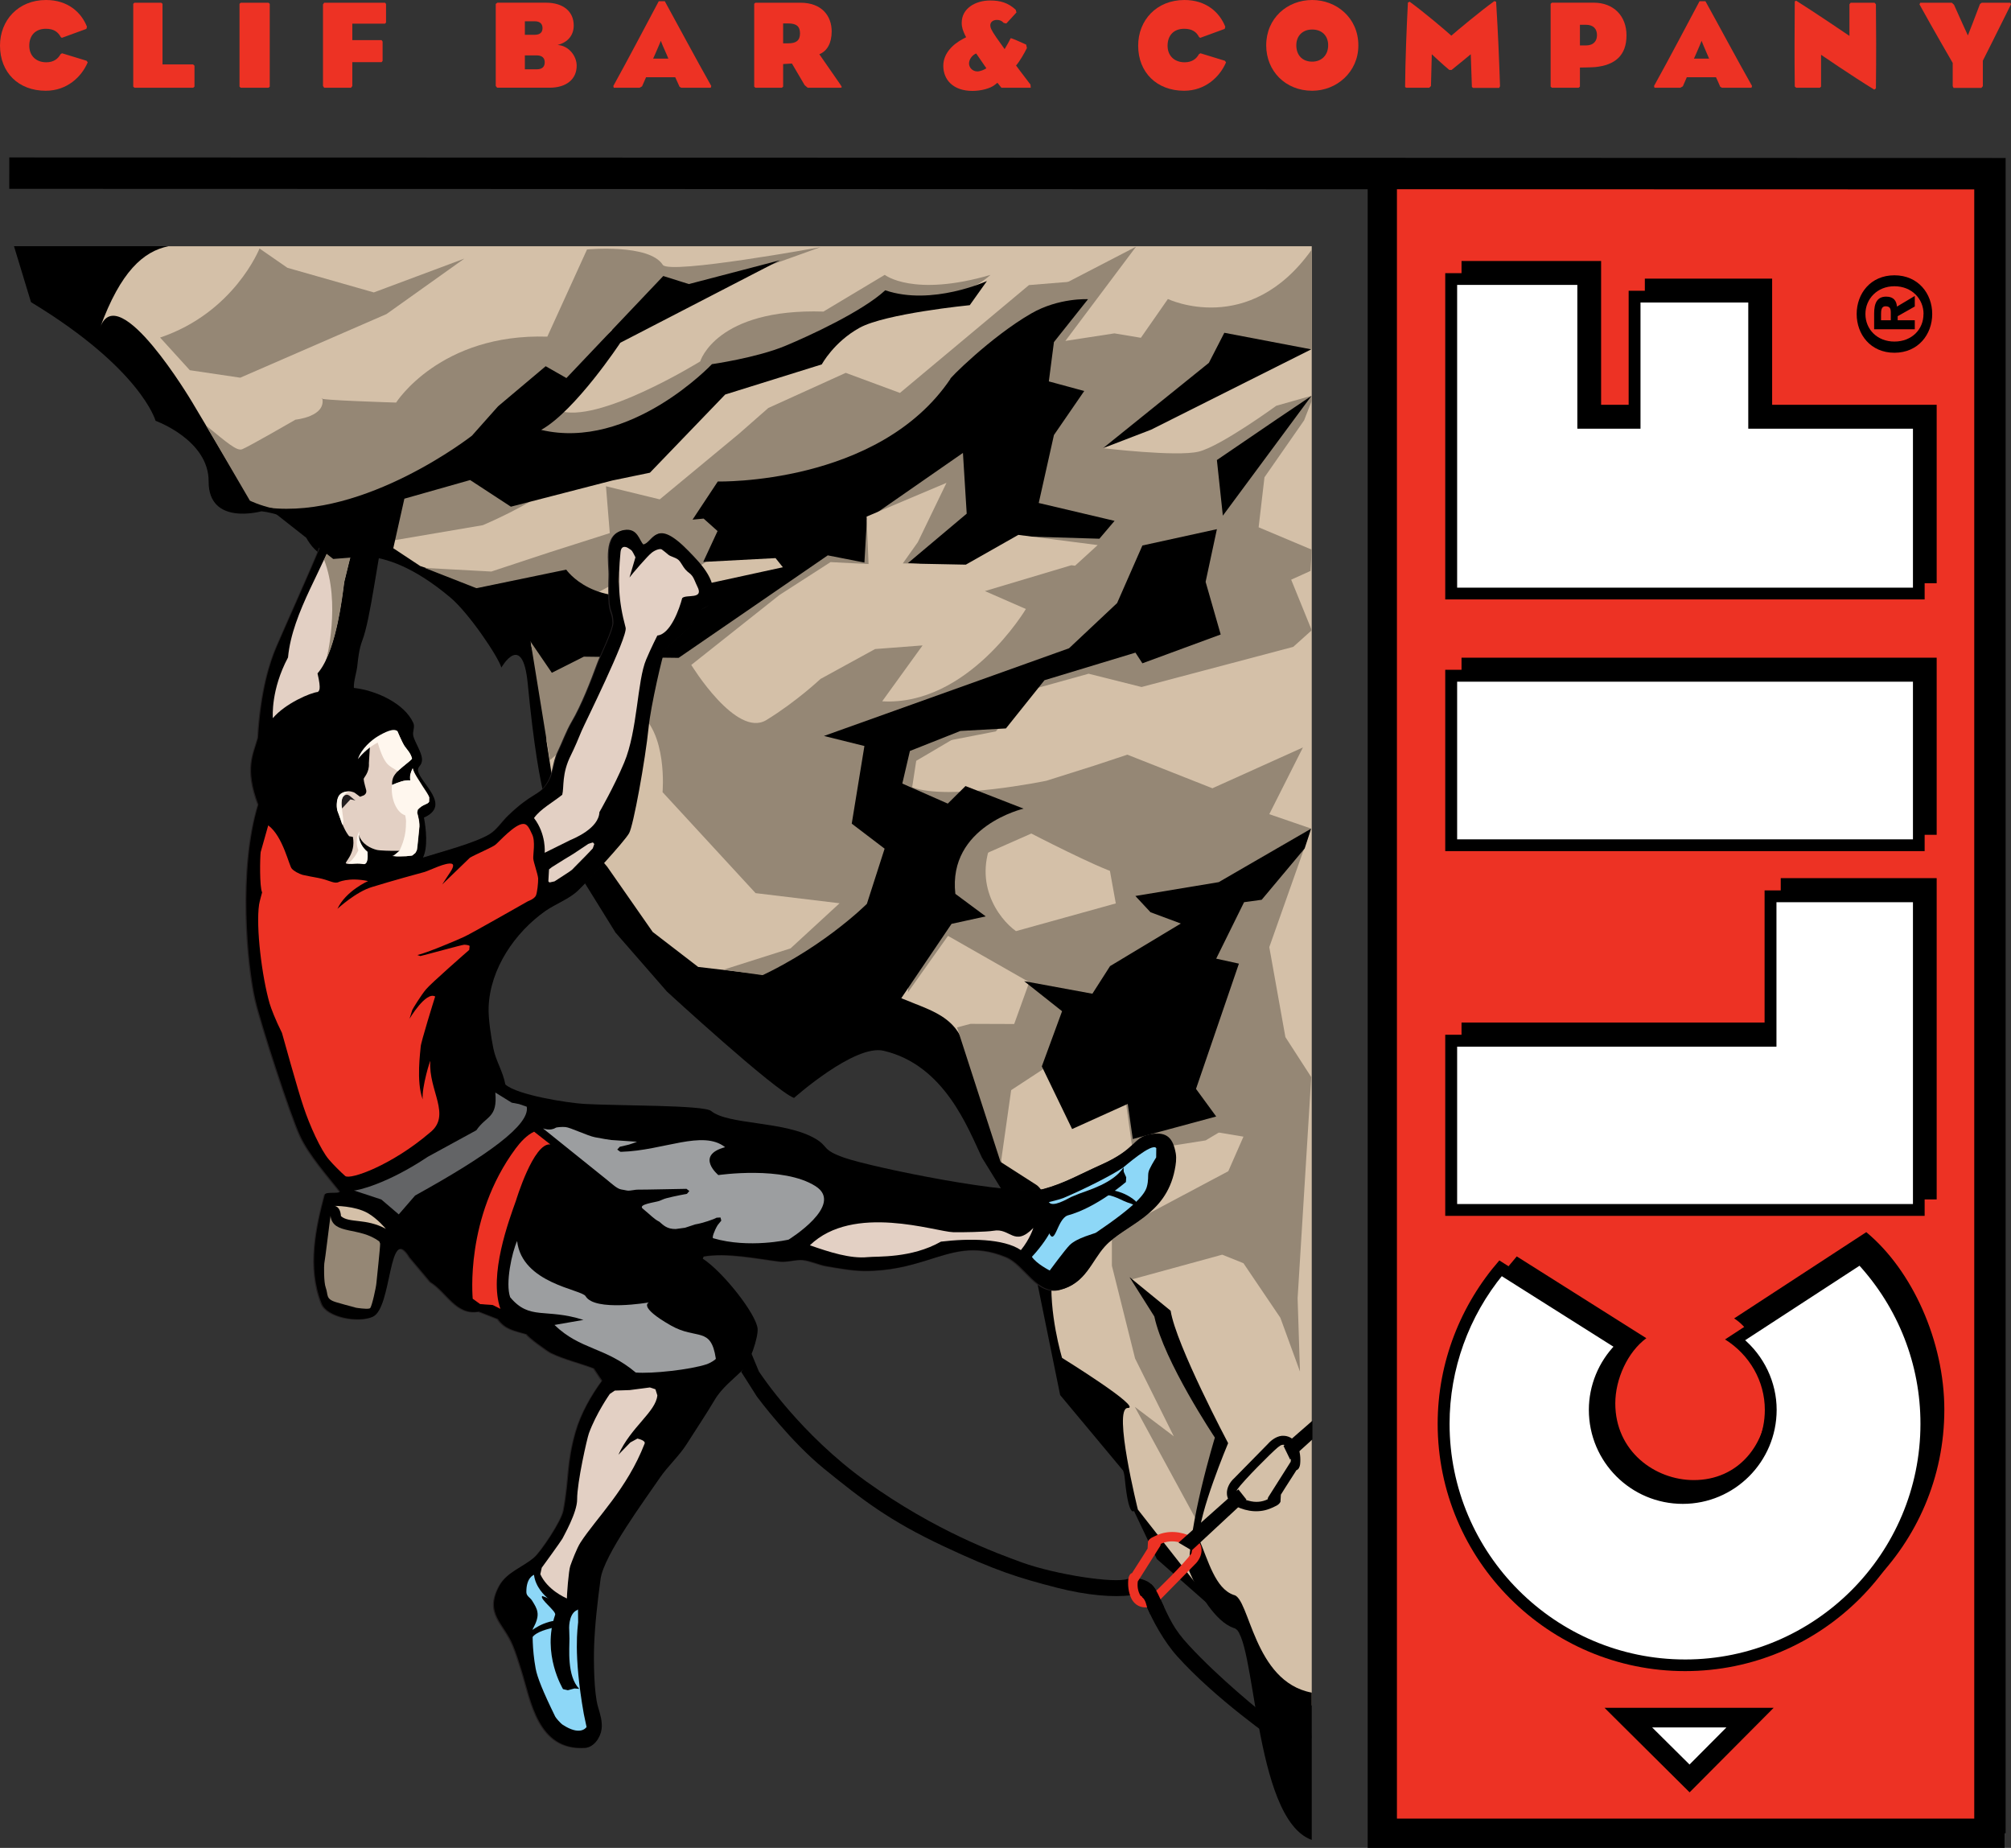
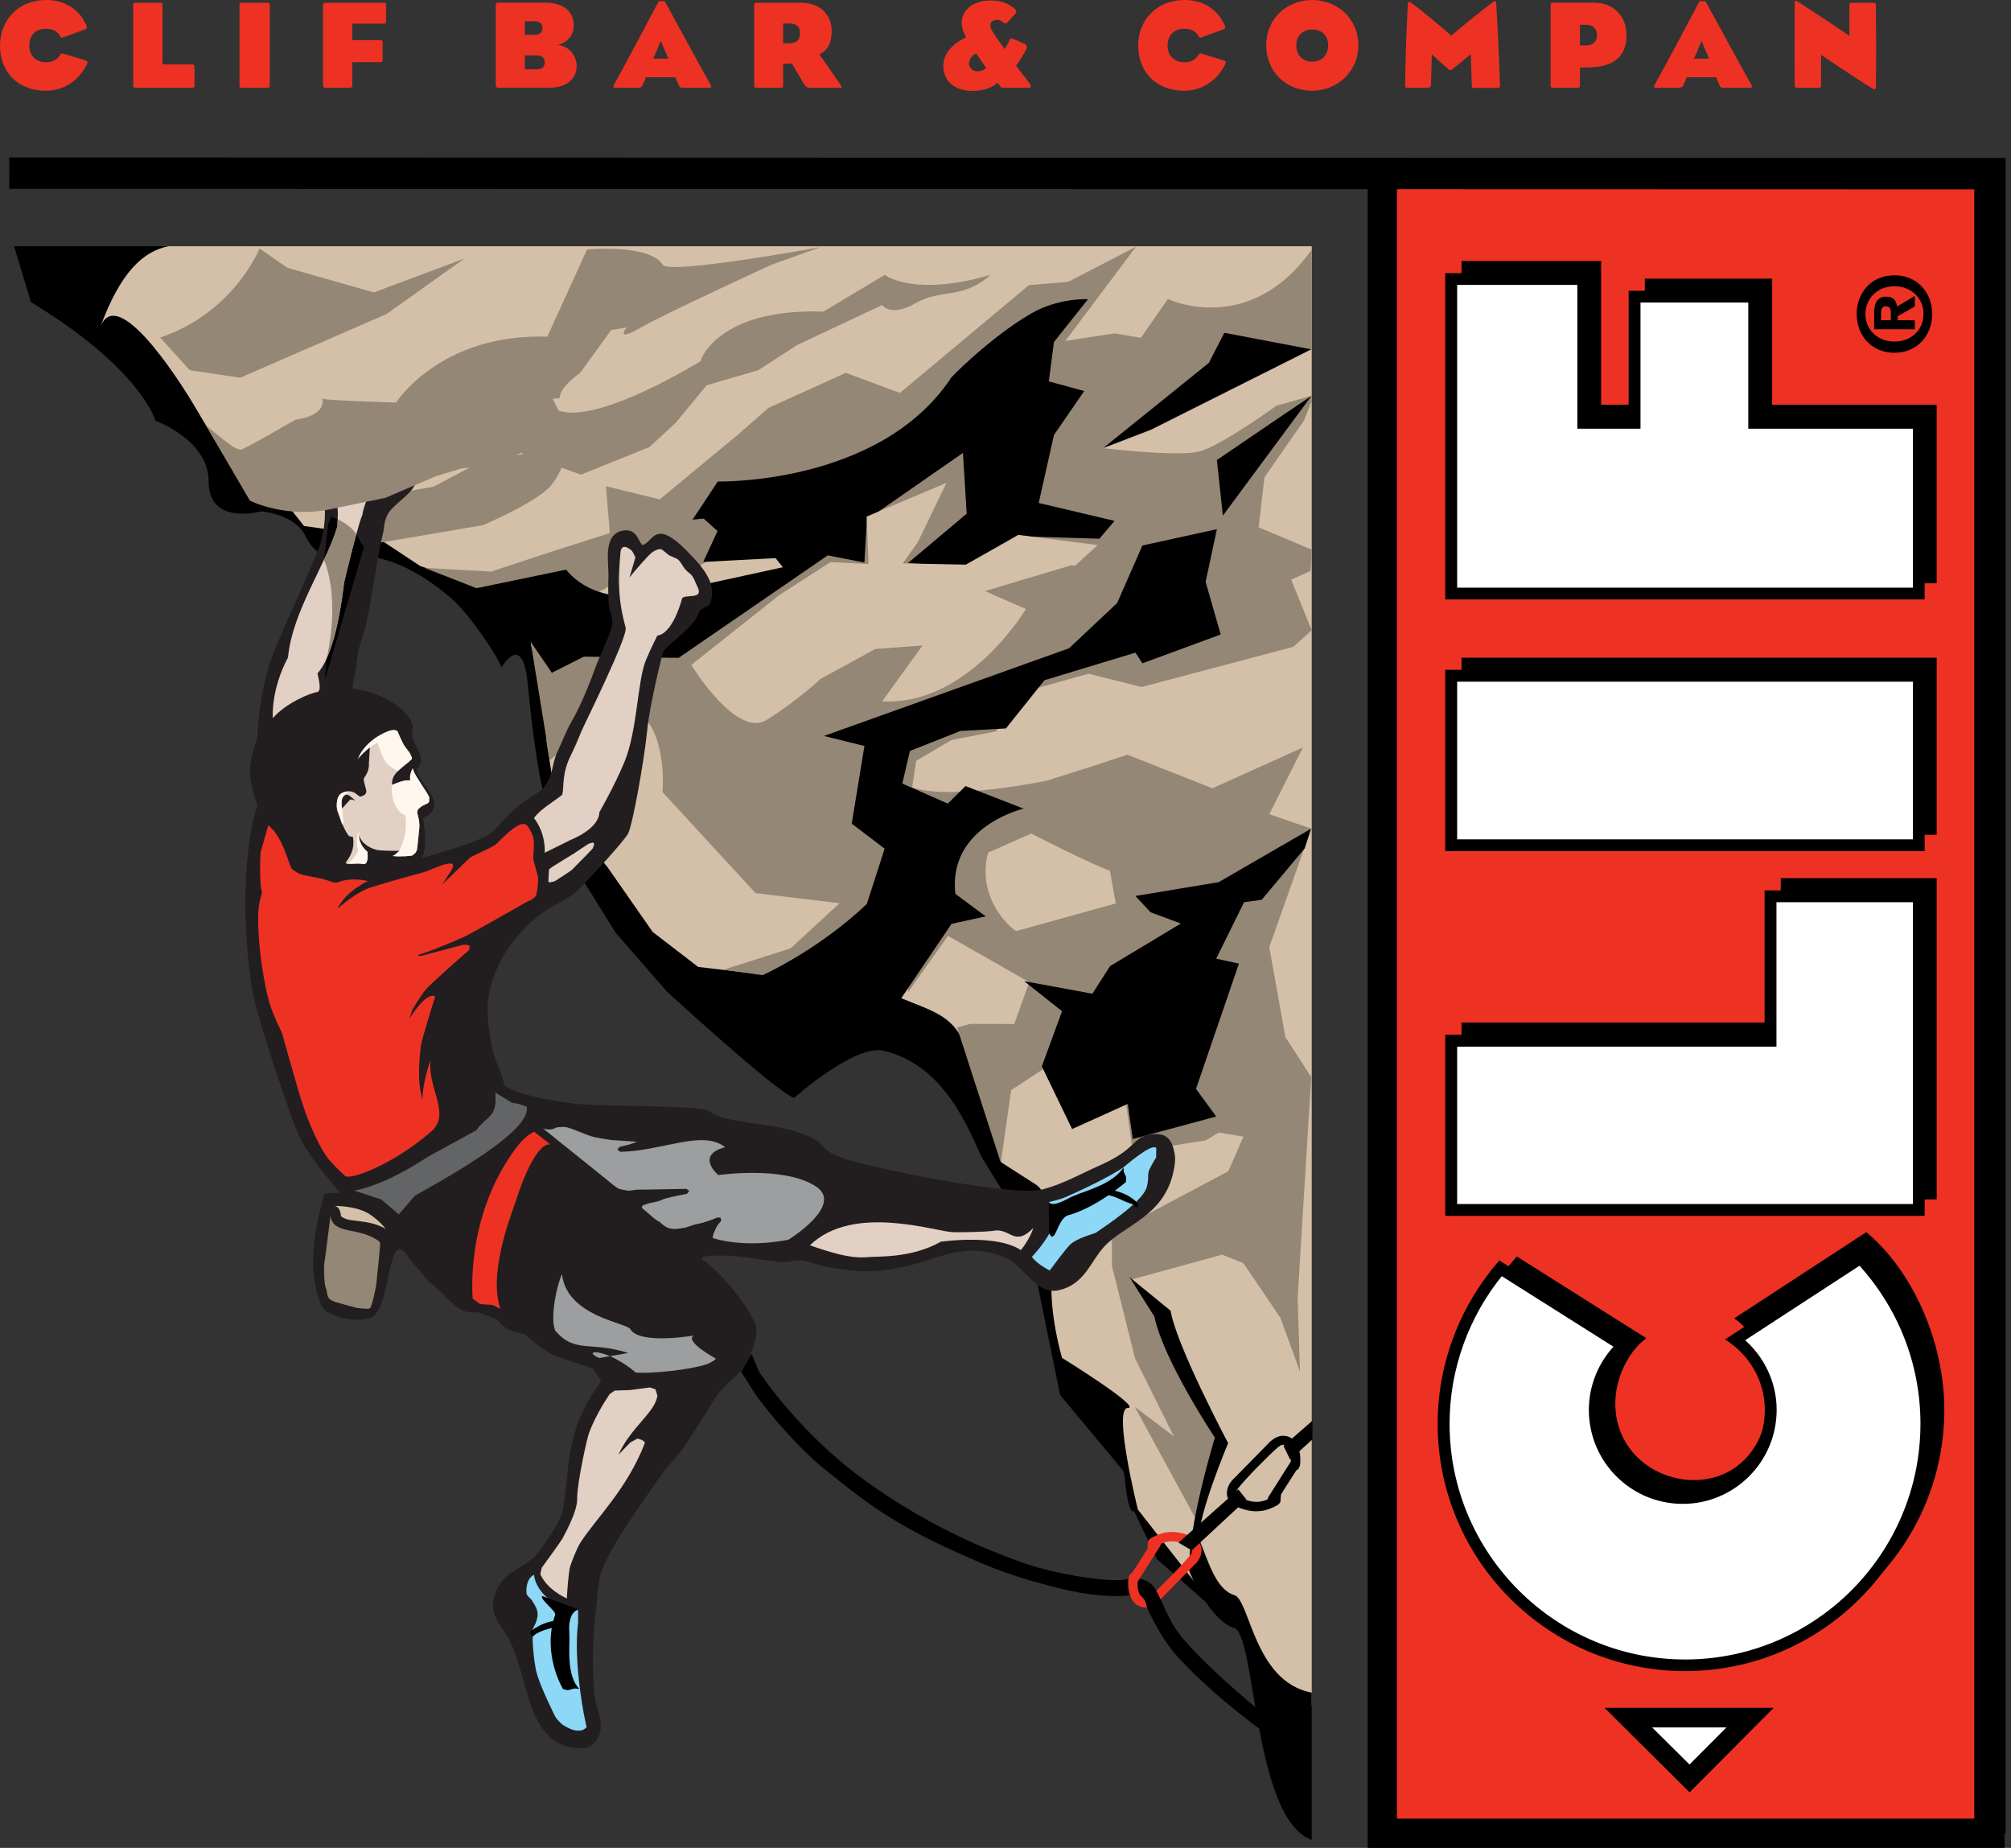
<svg xmlns="http://www.w3.org/2000/svg" version="1.1" id="Layer_1" x="0px" y="0px" width="573.868px" height="527.236px" viewBox="0 0 573.868 527.236" enable-background="new 0 0 573.868 527.236" xml:space="preserve">
  <rect x="0" y="0" width="573.868" height="527.236" fill="#333333" stroke="none" />
  <g>
    <rect x="394.464" y="49.549" fill="#ED3224" width="173.391" height="473.517" />
    <polyline points="567.855,523.065 572.033,523.065 572.033,45.371 390.287,45.371 390.287,527.236 572.033,527.236    572.033,523.065 567.855,523.065 567.855,518.888 398.635,518.888 398.635,53.734 563.677,53.734 563.677,523.065 567.855,523.065    567.855,518.888 567.855,523.065  " />
    <polyline fill="#FFFFFF" points="464.668,490.068 499.403,490.068 482.145,507.416 464.668,490.068  " />
    <polyline points="464.668,490.068 464.668,492.873 492.655,492.873 482.13,503.45 466.64,488.081 464.668,490.068 464.668,492.873    464.668,490.068 462.69,492.063 482.153,511.389 506.151,487.263 457.868,487.263 462.69,492.063 464.668,490.068  " />
    <path d="M541.53,91.377v-1.16l4.883-2.764v-3.011l-5.096,3.037c-0.106-1.563-0.887-2.844-3.048-2.844   c-2.593,0-3.457,1.809-3.457,4.838v4.474h11.601v-2.57H541.53 M539.566,91.377h-2.783v-1.74c0-0.963,0.061-2.252,1.259-2.252   c1.267,0,1.524,0.651,1.524,1.777V91.377z" />
    <path d="M540.597,78.548c-6.81,0-10.768,5.22-10.768,11.043s3.958,11.055,10.768,11.055c6.786,0,10.789-5.231,10.789-11.055   S547.383,78.548,540.597,78.548 M540.597,81.671c4.981,0,8.317,3.617,8.317,7.92h-0.022c0.022,4.356-3.313,7.863-8.295,7.863   c-4.921,0-8.272-3.507-8.272-7.863C532.325,85.288,535.676,81.671,540.597,81.671z" />
    <rect x="417.067" y="187.652" width="135.593" height="50.536" />
    <path d="M417.067,166.399H552.66v-50.9h-46.956V79.495h-36.326c0,0,0,34.65,0,36.004c-1.214,0-11.26,0-12.48,0   c0-1.391,0-41.027,0-41.027h-39.83V166.399" />
    <path d="M484.89,472.174c38.578,0,69.953-31.36,69.953-69.946c0-19.531-9.144-39.806-22.276-50.672l-37.706,24.612   c7.203,4.519,9.675,16.741,9.675,22.178c0,14.11-8.682,23.952-21.192,23.952c-11.039,0-22.397-8.196-22.397-21.882   c0-6.931,3.511-14.664,8.863-18.6l-36.979-23.338c-11.866,13.731-17.894,27.652-17.894,43.749   C414.937,440.813,446.327,472.174,484.89,472.174" />
    <polyline points="552.66,342.215 552.66,250.55 508.16,250.55 508.16,291.748 417.067,291.748 417.067,342.215 552.66,342.215  " />
    <polyline points="412.419,346.908 549.225,346.908 549.225,254.049 503.55,254.049 503.55,295.235 412.419,295.235    412.419,346.908  " />
    <polyline fill="#FFFFFF" points="415.073,297.89 506.196,297.89 506.196,256.677 546.64,256.677 546.64,344.285 415.073,344.285    415.073,297.89  " />
    <polyline points="415.073,297.89 415.073,298.632 506.939,298.632 506.939,257.419 545.889,257.419 545.889,343.534    415.816,343.534 415.816,297.89 415.073,297.89 415.073,298.632 415.073,297.89 414.323,297.89 414.323,345.035 547.383,345.035    547.383,255.93 505.446,255.93 505.446,297.146 414.323,297.146 414.323,297.89 415.073,297.89  " />
    <rect x="412.419" y="191.105" width="136.806" height="51.733" />
    <rect x="415.073" y="193.748" fill="#FFFFFF" width="131.567" height="46.479" />
    <polyline points="415.073,193.748 415.073,194.499 545.889,194.499 545.889,239.483 415.816,239.483 415.816,193.748    415.073,193.748 415.073,194.499 415.073,193.748 414.323,193.748 414.323,240.985 547.383,240.985 547.383,193.001    414.323,193.001 414.323,193.748 415.073,193.748  " />
    <path d="M412.419,171.028h136.806v-52.067c0,0-44.492,0-46.972,0c0-2.438,0-36.001,0-36.001h-37.494c0,0,0,33.563,0,36.001   c-1.934,0-9.334,0-11.267,0c0-2.476,0-41.023,0-41.023h-41.073V171.028" />
    <polyline fill="#FFFFFF" points="415.073,80.553 450.854,80.553 450.854,121.554 467.406,121.554 467.406,85.568 499.637,85.568    499.637,121.554 546.64,121.554 546.64,168.419 415.073,168.419 415.073,80.553  " />
    <polyline points="415.073,80.553 415.073,81.288 450.119,81.288 450.119,122.316 468.141,122.316 468.141,86.312 498.895,86.312    498.895,122.316 545.889,122.316 545.889,167.673 415.816,167.673 415.816,80.553 415.073,80.553 415.073,81.288 415.073,80.553    414.323,80.553 414.323,169.167 547.383,169.167 547.383,120.811 500.374,120.811 500.374,84.821 466.655,84.821 466.655,120.811    451.597,120.811 451.597,79.806 414.323,79.806 414.323,80.553 415.073,80.553  " />
    <path d="M480.864,476.799c38.897,0,70.561-31.648,70.561-70.575c0-19.077-7.582-36.516-20.26-49.451l-38.896,25.393   c6.968,4.345,11.351,11.874,11.351,20.101c0,12.951-10.479,23.46-23.414,23.46c-12.95,0-23.444-10.509-23.444-23.46   c0-9.864,5.793-15.847,9.099-18.568l-38.002-24.074c-11.032,12.633-17.599,29.056-17.599,46.601   C410.258,445.15,441.921,476.799,480.864,476.799" />
    <path fill="#FFFFFF" d="M480.864,474.221c-37.464,0-67.959-30.511-67.959-67.997c0-15.726,5.543-30.988,15.498-43.097   c1.827,1.159,30.746,19.41,33.18,20.957c-4.739,4.86-7.431,11.403-7.431,18.182c0,14.422,11.654,26.075,26.053,26.075   c14.322,0,26.037-11.653,26.037-26.075c0-7.703-3.519-15.027-9.478-19.956c2.707-1.767,32.255-21.003,34.006-22.147   c11.586,12.624,18.008,28.911,18.008,46.062C548.778,443.71,518.313,474.221,480.864,474.221" />
    <path d="M480.864,474.221v-0.742c-18.523,0-35.333-7.56-47.495-19.729c-12.185-12.177-19.713-28.986-19.713-47.525   c0-15.559,5.467-30.654,15.315-42.627l-0.568-0.47L428,363.764c1.828,1.152,30.746,19.388,33.188,20.957l0.395-0.637l-0.53-0.516   c-4.884,4.996-7.651,11.722-7.651,18.697c0,14.831,12.003,26.818,26.804,26.818c14.732,0,26.765-11.979,26.788-26.818   c0-7.923-3.625-15.468-9.751-20.532l-0.478,0.576l0.409,0.622c2.715-1.76,32.255-21.019,34.006-22.148l-0.409-0.621l-0.554,0.508   c11.479,12.495,17.811,28.577,17.811,45.554c0,18.539-7.528,35.349-19.683,47.525c-12.17,12.17-28.957,19.729-47.48,19.729v1.493   c37.866,0,68.665-30.852,68.665-68.748c0-17.348-6.49-33.802-18.197-46.569l-0.44-0.463l-0.522,0.341   c-1.76,1.146-31.3,20.381-34.007,22.155l-0.856,0.546l0.788,0.652c5.786,4.784,9.205,11.904,9.205,19.38   c0,7.006-2.858,13.33-7.431,17.909c-4.595,4.588-10.918,7.416-17.863,7.416c-7.006,0-13.314-2.828-17.901-7.416   c-4.58-4.579-7.4-10.903-7.4-17.909c0-6.581,2.608-12.935,7.21-17.644l0.652-0.659l-0.78-0.509   c-2.442-1.554-31.353-19.789-33.195-20.949l-0.554-0.364l-0.409,0.516c-10.077,12.223-15.673,27.66-15.673,43.567   c0,37.896,30.822,68.748,68.71,68.748V474.221" />
    <polyline points="572.335,523.065 572.335,45.076 2.653,44.92 2.646,53.883 563.381,54.038 563.381,523.065 572.335,523.065  " />
    <path fill="#ED3224" d="M17.712,15.202l6.999,2.134l0.318,0.459c-1.774,4.151-5.899,8.098-11.988,8.098   C5.3,25.893,0,20.714,0,13.019C0,5.781,5.201,0,13.14,0c6.234,0,10.077,3.54,11.677,7.631l-0.174,0.614l-6.991,2.552l-0.311-0.224   c-0.759-1.414-1.941-2.362-4.231-2.362c-3.093,0-4.754,1.982-4.754,4.83c0,2.866,1.926,4.731,4.86,4.731   c2.153,0,3.366-1.043,4.079-2.332L17.712,15.202" />
    <path fill="#ED3224" d="M55.502,24.722L55.13,25.04c-2.494,0-14.421,0-16.756,0l-0.35-0.318c0-4.459,0-8.091,0-11.787   c0-3.969,0-7.407,0-11.851l0.35-0.308c2.335,0,5.125,0,7.643,0l0.356,0.308c0,2.79,0,17.291,0,17.291H55.1l0.402,0.368   C55.502,20.13,55.502,21.931,55.502,24.722" />
    <path fill="#ED3224" d="M76.975,12.942c0,4.595,0,8.988,0,11.786l-0.356,0.312c-2.51,0-5.55,0-7.916,0l-0.356-0.312   c0-4.458,0-8.09,0-11.786c0-3.977,0-7.408,0-11.851l0.356-0.315c2.366,0,5.406,0,7.916,0l0.356,0.315   C76.975,3.882,76.975,8.336,76.975,12.942" />
    <path fill="#ED3224" d="M92.511,25.04l-0.342-0.508c0-6.802,0-15.373,0-23.267l0.342-0.489h17.363l0.288,0.35   c0,1.558,0,3.904,0,5.3l-0.288,0.326h-9.334v4.7h8.355l0.288,0.417c0,1.506,0,3.829,0,5.497l-0.288,0.364h-8.355c0,0,0,4.2,0,6.802   l-0.349,0.508H92.511" />
    <path fill="#ED3224" d="M156.824,25.028c-5.702,0-9.258,0-14.96,0l-0.395-0.496c0-9.062,0-14.301,0-23.406l0.455-0.36   c4.405,0,8.697,0,13.875,0c4.929,0,7.924,2.502,7.924,6.509c0,2.616-1.501,4.758-4.61,5.558c3.162,0.187,5.452,3.105,5.452,5.911   C164.565,22.67,161.532,25.028,156.824,25.028 M152.562,9.929c1.63,0,2.252-0.77,2.252-1.896c0-1.142-0.622-1.964-2.252-1.964   h-2.782v3.859H152.562z M153.146,19.774c1.668,0,2.298-0.793,2.298-2.01c0-1.221-0.743-1.96-2.298-1.96h-3.366v3.97H153.146z" />
    <path fill="#ED3224" d="M184.362,22.033c-0.478,1.017-0.72,1.756-1.145,2.608l-0.721,0.398c-2.578,0-4.671,0-7.354,0l-0.121-0.508   c4.329-7.803,9.651-17.997,12.965-24.184h1.722c3.7,6.714,8.818,16.328,13.261,24.184l-0.144,0.508c-1.903,0-5.33,0-8.416,0   l-0.485-0.281c-0.463-0.97-0.804-1.823-1.236-2.726H184.362 M190.731,16.729c0,0-0.887-2.142-1.585-3.654   c-0.325-0.739-0.561-1.437-0.561-1.437s-0.273,0.697-0.6,1.437c-0.637,1.558-1.607,3.654-1.607,3.654H190.731z" />
    <path fill="#ED3224" d="M228.4,0.776c6.148,0,8.932,3.795,8.932,8.189c0,3.294-1.267,5.6-3.519,6.513   c1.017,1.467,3.67,5.266,5.96,8.591c0.591,0.86,0.523,0.971-0.068,0.971H230.5l-0.872-0.725c-1.364-2.335-3.639-6.187-3.639-6.187   l-2.51,0.147c0,0,0,3.654,0,6.445l-0.356,0.318c-2.51,0-5.232,0-7.56,0l-0.342-0.318c0-4.451,0-8.083,0-11.779   c0-3.977,0-7.415,0-11.858l0.342-0.308H228.4 M225.01,12.358c2.101,0,3.283-0.743,3.283-2.824c0-1.99-0.993-2.844-3.313-2.844   h-1.501v5.668H225.01z" />
    <path fill="#ED3224" d="M284.629,23.618l-0.804,0.629c-1.229,0.979-3.837,1.691-6.324,1.691c-5.481,0-8.317-3.158-8.317-7.165   c0-3.571,2.76-6.18,5.656-7.696l0.857-0.451l-0.296-0.572c-0.592-1.274-0.963-2.169-0.963-3.557c0-4.132,3.958-6.357,8.105-6.357   c2.934,0,5.103,0.637,7.301,2.631l0.221,0.777c-1.19,1.305-2.131,2.358-2.904,3.158l-0.743-0.171   c-0.568-0.629-1.152-0.853-1.941-0.853c-1.152,0-1.88,0.659-1.88,1.543c0,0.584,0.235,1.315,1.698,3.427l2.389,3.359   c0,0,1.388-2.313,1.698-3.075c0.099-0.208,2.54,0.933,4.451,1.786l0.212,0.985c-0.796,1.6-1.972,3.658-3.094,4.985   c0,0,1.827,2.495,4.109,5.429l0.084,0.918c-2.495,0-5.164,0-8.371,0L284.629,23.618 M276.524,18.105   c0,1.194,1.016,2.275,2.403,2.275c0.758,0,2.01-0.497,2.548-0.902l-2.904-4.216C277.501,15.66,276.524,16.908,276.524,18.105z" />
    <path fill="#ED3224" d="M342.573,15.202l6.968,2.134l0.326,0.459c-1.79,4.151-5.914,8.098-11.973,8.098   c-7.733,0-13.102-5.179-13.102-12.874C324.792,5.781,330.032,0,337.985,0c6.24,0,10.055,3.54,11.669,7.631l-0.174,0.614   l-6.976,2.552l-0.334-0.224c-0.728-1.414-1.918-2.362-4.224-2.362c-3.093,0-4.761,1.982-4.761,4.83   c0,2.866,1.933,4.731,4.883,4.731c2.138,0,3.374-1.043,4.079-2.332L342.573,15.202" />
    <path fill="#ED3224" d="M387.625,12.965c0,7.602-6.209,12.928-13.17,12.928c-7.658,0-13.125-5.652-13.125-12.958   C361.331,5.231,367.305,0,374.456,0C381.294,0,387.625,5,387.625,12.965 M369.921,12.912c0,2.972,1.865,4.678,4.534,4.678   c2.608,0,4.557-1.785,4.557-4.678c0-2.749-1.812-4.488-4.557-4.488C371.658,8.424,369.921,10.285,369.921,12.912z" />
    <path fill="#ED3224" d="M428.054,24.597l-0.25,0.481c-2.366,0-4.944,0-7.431,0l-0.349-0.273l-0.319-9.326   c0,0-3.98,3.295-5.481,4.481h-0.637c-1.615-1.297-5.005-4.481-5.005-4.481l-0.234,9.061l-0.493,0.501c-2.518,0-4.216,0-6.551,0   l-0.342-0.205c0.061-7.662,0.433-16.95,0.804-24.1l0.501-0.247c4.019,2.92,10.213,8.166,11.889,9.683   c1.759-1.517,8.166-6.896,12.283-9.86l0.5,0.178C427.508,9.875,427.758,15.945,428.054,24.597" />
    <path fill="#ED3224" d="M450.854,19.277c0,0,0,2.646,0,5.444l-0.364,0.318c-2.502,0-5.3,0-7.628,0l-0.363-0.318   c0-4.459,0-8.091,0-11.787c0-3.969,0-7.407,0-11.851l0.363-0.318h11.927c5.687,0,9.356,3.799,9.356,9.311   c0,5.861-3.374,8.484-8.886,9.061C454.114,19.239,450.854,19.277,450.854,19.277 M450.854,7.063v5.902h1.706   c2.244,0,3.161-1.326,3.161-2.919c0-1.718-0.917-2.983-3.215-2.983H450.854z" />
    <path fill="#ED3224" d="M481.357,22.033c-0.478,1.017-0.728,1.756-1.138,2.608l-0.75,0.398c-2.556,0-4.625,0-7.332,0L472,24.532   c4.345-7.803,9.675-17.997,12.988-24.184h1.684c3.73,6.714,8.848,16.328,13.299,24.184l-0.167,0.508c-1.896,0-5.314,0-8.416,0   l-0.493-0.281c-0.424-0.97-0.78-1.823-1.213-2.726H481.357 M487.718,16.729c0,0-0.902-2.142-1.569-3.654   c-0.318-0.739-0.568-1.437-0.568-1.437s-0.288,0.697-0.592,1.437c-0.637,1.558-1.6,3.654-1.6,3.654H487.718z" />
    <path fill="#ED3224" d="M512.164,0.401l0.401-0.208c5.642,3.548,15.203,10.054,15.203,10.054V1.209l0.341-0.433   c2.32,0,4.314,0,6.824,0l0.387,0.433c0.075,6.964,0.105,14.706,0,24.009l-0.463,0.356c-6.081-3.704-15.188-9.94-15.188-9.94v9.088   l-0.349,0.318c-2.502,0-4.436,0-6.756,0l-0.401-0.36C512.057,15.24,512.103,9.898,512.164,0.401" />
-     <path fill="#ED3224" d="M565.831,17.321v7.275l-0.409,0.481c-2.351,0-5.596,0-7.946,0l-0.243-0.481v-6.639   c0,0-5.656-9.747-9.478-16.692l0.205-0.489h9.007l0.63,0.565c1.312,3.006,3.966,8.772,3.966,8.772s2.335-5.937,3.457-8.981   l0.523-0.356h8.136l0.189,0.455C570.425,8.211,565.831,17.321,565.831,17.321" />
    <path d="M8.841,86.205L3.996,70.249h66.966l281.543,13.337l21.738,412.411l-12.185-23.08l-31.944-28.107l-6.521-13.716   c0,0-1.509,1.971-2.578-8.834c-0.266-2.768-0.721-2.911-0.721-2.911l-17.765-21.313l-9.606-47.146l-12.708-20.593   c-4.026-8.462-10.675-26.417-28.061-30.496c-8.265-1.956-25.568,13.466-25.568,13.466c-5.558-2.123-36.243-30.328-36.243-30.328   l-14.702-16.859l-10.819-17.454l-7.066-14.839c0,0-3.7-2.726-7.158-38.741c-1.471-15.229-7.521-4.583-7.521-4.583   c-1.008-3.268-9.311-15.581-14.588-20.006c-20.98-17.644-32.232-10.156-32.232-10.156s-6.088-1.058-9.105-7.37   c-3.041-6.289-12.579-7.048-12.579-7.048s-15.089,4.239-15.036-8.511c0.068-11.847-15.142-17.307-15.142-17.307   S40.337,105.274,8.841,86.205" />
    <path fill="#D4C0A8" d="M28.577,93.438c5.839-15.968,12.337-21.73,19.509-23.189h326.241v416.255l-8.212,8.613   c0,0-4.776-25.627-21.374-38.858l-20.032-25.552c0,0-7.211-28.987-2.889-28.987c4.337,0-18.743-14.284-18.743-14.284   s-3.928-12.905-2.881-24.309c1.963-21.45-4.467-25.067-4.467-25.067l-9.97-6.392l-4.322-14.293c0,0-2.874-12.882-7.21-21.457   c-4.314-8.591-14.421-8.591-23.064-14.285c-8.659-5.747-27.388-2.881-27.388-2.881l-24.543-2.866l-12.981-9.986l-12.973-18.603   l-14.429-17.162l-2.874-18.592v-9.985l-4.329-17.174l-1.44-12.882l-11.556,1.437l-1.448-5.725l-17.287-5.713l-12.988-8.587   l-20.177-2.84l-10.114-12.882l-5.831,4.348l-16.021-26.886C54.781,114.654,33.764,79.279,28.577,93.438" />
    <path fill="#958775" d="M121.232,162.047l18.978,1.023l16.605-5.482l17.196-5.481l-1.092-13.371l15.347,3.745l22.587-18.705   l8.394-7.37l22.095-10.023l15.468,5.725l36.819-30.769l17.674-1.444l-11.396,9.011l-19.13,12.401l-11.958,17.337l-31.36,17.2   l-19.828,4.075l-5.755-2.756c0,0-0.538,6.956-5.52,10.008c-2.009,1.232,4.329,14.96-16.916,16.924   c-1.751,1.475-2.615-6.661-5.125-4.61l-4.937-3.294l-3.344,9.933l-16.021,8.595l-8.658-7.275l-11.328,1.979L121.232,162.047" />
    <path fill="#958775" d="M97.803,150.127l6.089-7.431l11.715-2.422l8.166-1.438l12.381-6.569l25.849-5.425   c0,0-0.782,7.771-5.483,12.423c-4.701,4.648-18.743,10.581-18.743,10.581l-29.032,4.939L97.803,150.127" />
    <path fill="#958775" d="M271.603,202.892l8.613,3.128l-18.759,11.058l-1.16,7.544c10.54,3.909,38.283-1.853,38.283-1.853   l13.731-4.333l9.401-3.112l24.271,9.587l25.824-11.646l-9.599,19.039l11.972,4.113l-28.979,16.942c0,0-21.102-2.681-26.576-4.238   c-5.481-1.555-24.323-11.298-24.323-11.298l-14.088,6.218l-25.84-8.53l-0.842-19.107l4.754-5.747L271.603,202.892" />
    <path fill="#958775" d="M284.128,237.823c-7.18,13.534,0.766,24.256,5.793,27.849l28.486-7.911l-2.51-13.891l29.306-5.255   l17.007,7.996l11.411-8.633l-11.411,32.259l4.595,25.665l7.438,11.51l-30.208,17.97l-20.768,3.261l-1.911-13.603l-13.216,3.124   l-9.508-13.731l-10.084,6.604l-2.943,20.744l-12.502-38.646l3.845-1.008l12.465,0.045l4.299-11.927l-23.187-13.22l-11.434,16.102   l2.002-43.192L284.128,237.823" />
    <polyline fill="#958775" points="374.182,307.352 370.292,370.428 370.967,391.332 365.372,375.993 354.84,360.42 348.775,357.985    322.768,365.098 331.48,375.356 348.403,410.234 341.739,434.323 323.836,401.401 334.959,409.803 323.913,387.602    317.293,361.133 317.293,351.829 350.511,334.17 354.84,324.306 344.036,322.509 363.431,309.475 374.182,307.352  " />
    <polyline points="292.25,279.942 311.728,283.528 316.77,275.65 336.969,263.5 328.31,260.278 323.996,255.642 347.782,251.691    374.152,236.417 372.302,242.084 360.042,256.722 355.015,257.412 347.061,273.52 353.543,274.945 341.298,310.681    347.061,318.559 323.26,324.988 321.82,314.964 305.943,322.137 297.299,304.258 303.077,288.518 292.25,279.942  " />
    <path d="M329.41,375.622l-7.097-11.237l11.744,9.592c1.57,9.826,16.408,37.782,16.408,37.782s-8.561,20.336-8.317,27.342   c2.677,6.263,4.64,14.103,9.864,15.953c4.641,0.667,5.611,24.778,22.314,27.887v42.021c-16.924-6.073-15.862-59.565-22.314-60.476   c-5.225-1.85-9.979-9.925-12.654-16.195c-0.447-12.769,7.324-38.116,7.324-38.116S332.101,388.36,329.41,375.622" />
    <path fill="#958775" d="M45.69,96.313C66.86,89.17,74.056,70.9,74.056,70.9l7.953,5.505l24.665,7.029l25.833-9.645l-22.216,15.823   l-41.733,18.152l-14.392-2.135L45.69,96.313" />
    <path fill="#958775" d="M227.429,98.47l-11.048,7.161l-14.717,4.284l-8.849,10.74l-7.506,6.907l-19.555,7.866l-17.113-6.187   l-5.815-17.796c7.461,0.986,6.839,0.668,11.691-1.05c1.729-0.606,4.792,6.68,4.792,6.68c11.048,4.284,40.505-13.962,40.505-13.962   s4.526-15.188,35.174-14.217l17.492-10.479c0,0,8.098,6.456,30.185,0.015c-8.091,7.15-13.997,3.841-21.307,8.033   c-7.309,4.193-9.614,0.554-9.614,0.554L227.429,98.47" />
    <path fill="#958775" d="M364.212,115.769l10.114-2.862v1.43l-2.184,5.603l-11.305,16.238l-1.669,14.27l15.157,6.381l-0.341,6.065   l-5.527,2.499l5.868,14.433l-5.285,4.739l-43.279,11.453l-15.111-3.791l-15.46,4.295l-11.032,12.166l-25.787,5.015l-4.428,15.737   l13.671,12.408l-7.84,18.057l-28.654,18.576l-6.627,0.713l-18.046-2.518l19.146-6.081l13.99-12.878l-23.968-2.889l-26.545-28.813   c0,0,1.539-17.329-7.324-23.076c-8.804-0.675-24.832,13.985-24.832,13.985l-5.521-33.999l1.1-5.857l10.964-4.511l23.475,3.761   l37.889-13.246l17.72-18.395l5.512-10.907l16.424-7.153l24.277-17.329L284.841,98l10.964-1.494l4.55-13.773l23.83-12.351   l-20.161,26.886l13.989-2.149l7.553,1.259l7.711-11.066c0,0,23.156,11.089,41.05-14.099v28.402l-25.848,4.648l-33.703,23.604   c0,0,20.95,2.517,27.235,1.001C348.274,127.385,364.212,115.769,364.212,115.769" />
    <path d="M197.63,148.262l7.203-10.884c0,0,45.835,1.096,66.361-29.241c-0.872,0.413,11.524-12.04,23.064-18.687   c7.863-4.549,16.227-4.086,16.227-4.086l-9.729,12.237l-1.456,11.218l10.1,2.741l-8.644,12.564l-4.337,19.388l21.64,5.099   l-4.329,5.095l-23.073-0.69l-13.708,8.833l-17.856-1.18l16.771-14.114l-1.076-17.329l-27.41,19.035l-0.705,12.246l-10.457-2.052   l-42.559,29.241l-27.046-0.342l-9.137,4.603l-8.833-12.935l-10.145-3.564l-6.498-6.809l29.578-6.126c0,0,7.916,11.578,27.402,6.126   l5.747,4.079l3.616-5.421l25.06-5.459l-2.085-2.608l-20.639,1.088l4.087-8.807l-3.974-3.556L197.63,148.262" />
    <path d="M212.507,280.503c20.911-8.591,34.871-22.625,34.871-22.625l5.058-15.736l-9.379-7.143l3.616-22.151l-11.548-2.866   l69.939-25.018l13.717-12.897l7.218-16.427l21.261-4.659l-3.223,15.032l4.307,15.017l-22.345,8.223l-1.986-3.044l-25.954,7.867   l-11.002,13.758l-12.996,0.72l-14.406,5.713l-2.168,9.295l12.973,5.722l5.058-5.008l16.575,6.445c0,0-21.633,5-19.472,24.309   l8.667,6.43l-9.751,2.134l-16.977,25.102l-22.049-6.149L212.507,280.503" />
    <polyline points="347.258,131.259 348.957,147.129 374.244,112.959 364.569,119.465 347.258,131.259  " />
    <path fill="#D4C0A8" d="M306.785,161.41l-1.055-0.14l-24.672,7.374l11.691,5.118c0,0-16.476,27.725-41.005,26.336l11.525-15.949   l-13.55,1.035l-15.589,8.538c0,0-6.816,6.437-15.43,11.718c-8.605,5.27-21.435-15.722-21.435-15.722l25.157-19.949l14.581-9.387   l10.85,0.546l-0.553-13.534l22.792-9.629l-8.174,16.92l-4.292,6.065l17.985,0.356l14.982-8.496l22.641,2.912L306.785,161.41" />
    <polyline points="328.477,122.597 374.182,99.675 349.381,94.948 344.968,103.534 314.776,127.866 328.477,122.597  " />
    <path fill="#221E1F" d="M111.754,119.545l0.114,0.045l0.053,0.016L111.754,119.545 M119.701,121.08l0.068,0.041l0.022,0.008   L119.701,121.08z M222.728,360.761l-0.121-0.045l-0.251-0.062L222.728,360.761z" />
    <polyline fill="#E3D0C4" points="95.323,164.336 95.331,163.521 95.468,162.869 95.323,164.336  " />
    <path fill="#221E1F" d="M100.661,196.447c6.18,0.645,14.437,4.303,16.984,9.971c0.546,1.231-0.334,2.445,0.008,3.765   c0.478,1.785,2.32,4.519,2.456,6.422c0.175,2.127-1.372,2.111-1.106,3.499c0.667,3.48,9.606,9.815,1.69,13.311   c0.6,3.136,1.168,8.541-0.295,11.419c4.981-1.573,14.982-4.208,19.13-6.737c2.017-1.243,3.479-3.54,5.141-5.155   c6.748-6.555,8.682-5.785,10.835-8.75c2.54-3.488,1.888-6.134,3.525-9.592c1.327-2.778,2.449-5.929,3.996-8.587   c2.774-4.674,5.565-11.877,7.324-16.692c0.773-2.149,4.481-9.633,4.413-11.593c-0.106-2.885-0.751-2.491-1.077-5.455   c-0.159-1.244-0.129-6.46-0.061-7.712c0.182-3.757-1.782-12.066,4.087-13.166c4.034-0.755,4.428,3.158,5.618,4.105   c3.146-0.667,3.321-7.957,12.943,1.949c3.632,3.749,8.56,8.772,6.444,14.425c-0.705,1.896-2.858,1.236-3.449,3.23   c-1.047,3.696-8.28,8.325-9.88,10.676c-0.478,0.739-4.011,15.793-4.633,22.011c-0.88,9.076-4.299,27.997-5.55,30.086   c-1.418,2.532-12.087,14.023-14.589,16.378c-2.502,2.373-6.361,3.779-9.235,5.773c-8.742,6.142-15.823,16.465-16.24,27.444   c-0.137,3.306,0.675,8.431,1.342,11.722c0.713,3.647,2.699,6.506,3.435,10.38c3.382,3.041,17.796,5.285,22.436,5.535   c9.433,0.554,34.15,0.288,36.281,2.032c4.943,4.026,21.018,2.752,29.76,7.908c3.859,2.26,1.691,3.154,8.349,5.459   c7.908,2.745,48.451,11.07,56.753,8.863c5.959-1.577,10.652-4.329,16.438-6.907c10.357-4.579,9.167-7.84,14.065-8.689   c4.883-0.895,6.444,1.274,7.203,5.444c0.28,1.593,0.038,3.185-0.273,4.754c-2.653,13.186-14.201,15.476-19.91,21.799   c-3.845,4.216-5.467,10.547-12.67,12.313c-6.764,1.661-10.093-7.044-15.492-9.265c-9.151-3.792-15.225-1.411-22.897,0.97   c-4.808,1.486-10.267,2.98-17.522,2.942c-3.534-0.054-7.271-0.743-10.76-1.327c-2.222-0.364-4.693-1.555-6.786-1.767   c-1.016-0.099-2.055,0.046-3.146,0.22c-1.152,0.175-2.343,0.342-3.541,0.197c-6.444-0.781-15.043-2.616-21.7-1.433l-0.266,0.621   c5.763,3.746,15.309,15.832,15.657,20.002c0.197,2.54-2.297,9.827-4.094,11.608c-2.836,2.828-5.998,5.134-8.105,8.644   c-2.532,4.254-5.354,8.424-8.015,12.64c-2.199,3.488-5.338,6.24-7.65,9.645c-4.208,6.157-15.998,22.11-16.954,28.828   c-0.834,6.217-1.592,12.859-1.805,19.168c-0.166,4.162-0.121,13.375,1.092,17.4c0.6,2.04,1.289,4.087,1.024,6.256   c-0.312,2.494-2.184,5.187-4.618,5.353c-13.564,0.926-15.528-13.603-18.121-21.821c-0.773-2.457-1.539-4.974-2.518-7.37   c-2.616-6.361-8.188-9.022-3.912-16.961c2.168-4.012,6.885-5.392,10.084-8.227c1.79-1.577,7.658-10.198,8.242-13.3   c1.759-9.371,0.895-13.269,3.503-22.451c1.531-5.345,4.526-10.501,7.514-14.588l-2.335-3.525c-4.004-1.517-8.379-2.532-12.23-4.383   c-1.008-0.478-6.627-4.534-6.938-5.338c-3.488-1.046-6.065-1.281-8.272-4.352l-5.376-2.108c-6.505,1.152-9.136-5.535-13.883-8.462   l-5.868-6.99c-6.188-10.221-4.989,14.52-10.607,16.923c-4.171,1.797-12.958,0.152-14.521-3.715   c-4.162-10.418-1.517-22.049,0.872-31.125c0.266-0.979,4.224-0.129,4.329-0.91c-3.548-4.45-8.734-10.38-11.236-15.642   c-2.813-5.944-11.335-32.255-12.897-39.057c-2.267-9.766-4.837-37.175,0.856-55.706c-3.904-10.372-1.433-14.217-0.098-19.031   c0.796-13.534,3.441-21.624,5.33-26.025c2.176-5.092,10.85-24.396,12.245-28.131c1.501-4.022,1.956-8.624,1.736-11.351   c-0.159-2.089-1.918-13.803-0.356-16.111c0.842-1.574,1.35-4.395,4.474-5.653c2.935-1.194,9.652-3.04,11.896-3.165   c4.618-0.258,7.446-0.94,9.698,1.903c0.584,0.728,0.918,0.526,1.456,0.349l1.205-0.171c1.456,0.224,2.602,1.297,3.063,2.669   c0.796,2.399-5.369,13.564-7.097,15.365c-1.813,1.903-4.004,3.465-5.732,5.429c-0.5,0.596-1.084,1.861-1.312,2.616   c-0.395,1.267-0.364,2.703-0.713,4.015c-1.964,7.586-3.738,24.176-6.18,30.545c-0.864,2.268-1.16,4.818-1.395,7.181   C101.45,192.099,100.586,194.399,100.661,196.447" />
-     <path d="M100.979,196.276c6.135,0.66,14.414,4.318,16.97,10.001c0.546,1.221-0.334,2.43,0.007,3.772   c0.463,1.763,2.306,4.488,2.465,6.406c0.137,2.127-1.365,2.097-1.122,3.503c0.659,3.47,9.629,9.819,1.676,13.3   c0.606,3.143,1.183,8.549-0.281,11.426c4.997-1.58,14.998-4.181,19.153-6.744c2.001-1.243,3.435-3.533,5.103-5.155   c6.786-6.54,8.712-5.778,10.865-8.75c2.524-3.48,1.881-6.119,3.511-9.573c1.342-2.782,2.441-5.948,4.019-8.613   c2.76-4.655,5.527-11.847,7.302-16.661c0.766-2.143,4.48-9.634,4.405-11.59c-0.076-2.889-0.721-2.51-1.085-5.475   c-0.144-1.251-0.098-6.46-0.045-7.703c0.182-3.75-1.767-12.063,4.095-13.182c4.041-0.747,4.428,3.158,5.603,4.113   c3.154-0.667,3.337-7.958,12.943,1.934c3.662,3.771,8.591,8.795,6.468,14.447c-0.729,1.911-2.866,1.206-3.458,3.208   c-1.054,3.711-8.279,8.348-9.88,10.698c-0.492,0.739-4.025,15.809-4.617,22.011c-0.91,9.062-4.337,28.001-5.558,30.087   c-1.434,2.524-12.102,14-14.611,16.385c-2.486,2.365-6.361,3.765-9.22,5.751c-8.734,6.149-15.824,16.483-16.249,27.433   c-0.129,3.336,0.675,8.438,1.335,11.768c0.72,3.64,2.699,6.475,3.435,10.342c3.396,3.048,17.803,5.262,22.459,5.55   c9.424,0.554,34.165,0.288,36.258,2.018c4.951,4.049,21.04,2.774,29.775,7.916c3.844,2.251,1.69,3.161,8.34,5.451   c7.908,2.752,48.452,11.077,56.739,8.879c5.99-1.593,10.668-4.337,16.483-6.915c10.327-4.595,9.145-7.817,14.027-8.689   c4.883-0.879,6.46,1.251,7.233,5.452c0.258,1.569,0.015,3.185-0.296,4.738c-2.639,13.208-14.187,15.498-19.903,21.784   c-3.844,4.246-5.467,10.547-12.67,12.336c-6.778,1.653-10.1-7.052-15.483-9.28c-9.145-3.784-15.218-1.396-22.891,0.985   c-4.822,1.479-10.274,2.973-17.546,2.942c-3.533-0.031-7.256-0.729-10.759-1.319c-2.229-0.38-4.693-1.577-6.802-1.774   c-1-0.091-2.055,0.075-3.123,0.228c-1.16,0.166-2.351,0.341-3.541,0.212c-6.453-0.818-15.036-2.623-21.693-1.448l-0.265,0.637   c5.762,3.738,15.293,15.832,15.642,19.994c0.213,2.533-2.297,9.805-4.094,11.602c-2.836,2.82-6.013,5.141-8.113,8.628   c-2.532,4.292-5.338,8.417-8.007,12.647c-2.199,3.48-5.346,6.248-7.666,9.637c-4.192,6.149-15.983,22.087-16.923,28.835   c-0.842,6.233-1.623,12.875-1.851,19.168c-0.137,4.171-0.075,13.375,1.122,17.394c0.614,2.078,1.267,4.087,1.023,6.264   c-0.318,2.502-2.198,5.201-4.632,5.383c-13.558,0.91-15.521-13.61-18.106-21.844c-0.773-2.457-1.532-4.982-2.518-7.378   c-2.601-6.369-8.188-9.022-3.912-16.954c2.153-4.019,6.885-5.391,10.084-8.234c1.797-1.562,7.658-10.19,8.249-13.307   c1.76-9.356,0.872-13.254,3.488-22.436c1.547-5.354,4.534-10.501,7.537-14.588l-2.351-3.519c-4.004-1.547-8.371-2.532-12.215-4.39   c-1.031-0.493-6.635-4.564-6.953-5.331c-3.48-1.062-6.066-1.319-8.265-4.375l-5.398-2.115c-6.476,1.19-9.106-5.505-13.86-8.446   l-5.884-6.976c-6.188-10.221-4.981,14.52-10.585,16.916c-4.17,1.797-12.988,0.129-14.535-3.738   c-4.186-10.402-1.517-22.034,0.872-31.087c0.25-0.985,4.254-0.151,4.322-0.925c-3.541-4.466-8.735-10.388-11.229-15.665   c-2.806-5.93-11.336-32.239-12.89-39.049c-2.26-9.75-4.838-37.148,0.841-55.687c-3.89-10.396-1.41-14.217-0.083-19.047   c0.789-13.534,3.427-21.617,5.338-26.026c2.169-5.091,10.827-24.373,12.237-28.114c1.502-4.022,1.941-8.625,1.736-11.343   c-0.166-2.082-1.926-13.804-0.349-16.136c0.827-1.573,1.343-4.394,4.459-5.648c2.934-1.19,9.651-3.029,11.881-3.162   c4.641-0.258,7.461-0.917,9.721,1.903c0.568,0.729,0.917,0.535,1.463,0.349l1.183-0.163c1.464,0.224,2.616,1.289,3.063,2.662   c0.812,2.399-5.353,13.572-7.083,15.365c-1.812,1.88-4.025,3.48-5.709,5.443c-0.538,0.592-1.114,1.839-1.357,2.602   c-0.363,1.266-0.363,2.71-0.689,4.029c-1.972,7.571-3.746,24.146-6.188,30.545c-0.842,2.244-1.16,4.814-1.402,7.173   C101.753,191.936,100.896,194.26,100.979,196.276" />
    <path fill="#8DD7F7" d="M152.388,449.336c0.371,3.397,3.108,6.097,4.132,6.794c5.656,3.905,8.424,2.987,8.424,2.987   s0.038,2.556,0.038,3.716c-0.068,1.304-1.464,8.825,1.615,26.188l0.788,3.738c-0.333,0.447-2.055,2.419-6.764-0.622   c-0.712-0.447-2.017-2.017-2.176-2.351c-3.533-7.211-5.148-11.274-5.588-13.716c-1.062-5.747-0.872-10.601-0.819-11.282   c0.054-0.318,1.736-2.669,1.313-4.883c-0.175-1.062-0.773-2.018-1.411-3.056c-0.538-1.009-1.713-1.38-1.735-2.548   C150.136,450.019,152.388,449.336,152.388,449.336" />
    <path fill="#8DD7F7" d="M299.293,342.988c0,0,2.047,3.958,0.356,8.507c-0.326,0.864-2.268,3.974-5.179,7.098   c1.266,1.971,5.087,3.912,5.087,3.912s4.405-5.998,5.71-7.279c2.123-2.093,7.066-3.229,7.483-3.518   c11.601-7.848,13.898-11.055,14.489-12.988c0.562-1.911,0.296-3.223,0.485-4.186c0.106-0.955,1.851-3.708,2.207-4.299l0.03-2.654   c-1.206-1.684-9.106,5.315-9.508,5.581c-3.253,2.214-11.268,6.239-16.984,8.644C302.448,342.237,299.293,342.988,299.293,342.988" />
    <path fill="#ED3224" d="M76.542,235.488c4.27,3.157,5.968,11.744,6.764,12.396c0.622,0.683,1.865,1.361,3.048,1.732   c1.502,0.304,2.896,0.622,4.353,0.854c3.275,0.637,4.261,1.592,5.642,1.312c0,0,3.078-1.593,8.688-0.395   c0,0-6.354,2.794-8.742,7.92c0,0,5.247-4.853,9.827-6.214c5.633-1.736,13.587-3.936,15.043-4.307   c1.577-0.489,6.172-2.844,7.794-2.332c1.19,0.475-1.068,3.154-1.425,3.829l-1.343,2.066l7.908-7.632   c1.585-0.939,6.612-3.044,7.34-3.745c0.85-0.667,5.497-5.922,7.894-5.892c1.106-0.03,1.668,1.111,2.502,2.935   c1.031,2.036,0.242,5.808,0.341,6.972c0.114,1.142,1.267,4.303,1.396,5.638c0.022,1.289-0.25,3.977-0.645,4.917   c-0.501,0.993-2.244,1.588-2.244,1.588c-1.926,1.058-16.636,9.497-18.364,10.221c-1.979,0.929-10.661,4.592-13.224,5.137   l0.856,0.296c0.91-0.174,11.92-3.245,12.541-3.237c0.751,0.03,1.343,0.163,1.524,0.349l-0.121,1.138   c-0.606,0.516-11.002,9.614-12.307,11.222c-1.342,1.554-3.768,5.505-3.95,5.929l-0.773,2.487c0,0,4.648-7.878,7.317-6.354   c-0.372,1.167-4.133,13.238-4.133,14.345c-0.053,1.123-1.35,9.918,0.576,15.028c-0.318-3.487,2.222-11.661,2.177-10.896   c-0.614,8.303,6.18,15.445-0.145,20.381c-10.926,9.349-22.731,13.52-24.142,12.366c-1.259-1.092-3.503-3.336-4.641-4.686   c-2.335-2.699-5.558-9.864-7.264-15.051c-1.523-4.375-6.148-21.094-6.148-21.094c-1.911-3.836-3.102-6.982-3.519-8.386   c-2.184-7.574-3.958-21.757-3.01-28.239c0.099-0.743,0.864-3.469,0.864-3.469c-0.766-1.607-0.606-10.017-0.41-11.499   C74.89,241.3,76.542,235.488,76.542,235.488" />
    <path fill="#E3D0C4" d="M177.075,157.509c-0.781,8.378-0.645,13.776,1.456,21.579c0.689,2.57-11.995,28.012-12.557,29.441   c-0.781,1.956-2.085,4.978-3.056,6.934c-2.684,5.312-1.903,9.084-2.472,11.298c-2.715,2.195-6.157,3.996-8.06,6.638   c3.556,4.648,3.048,9.914,3.048,9.914l7.218-3.579c1.138-0.504,8.22-3.347,8.401-8.021c0,0,4.224-7.313,7.059-14.114   c3.859-9.148,3.7-23.41,6.294-29.449c1.259-3.021,3.177-6.824,3.177-6.824c3.745-0.36,6.331-7.696,7.089-10.668   c1.13-1.206,6.354,0.55,4.3-3.37c-0.576-1.164-0.91-2.244-1.388-2.889c-0.834-1.089-1.001-0.793-2.017-1.934   c-0.698-0.777-1.198-1.979-1.911-2.669c-0.751-0.709-2.184-0.956-2.874-1.479c-1.114-0.892-0.993-0.876-1.963-1.573   c-0.66-0.296-2.108,0.318-2.935,1.038c-1.031,0.777-5.505,5.956-6.248,6.987l1.698-5.759c-1.038-1.979-0.766-1.815-2.123-2.665   C179.213,156.345,177.333,155.136,177.075,157.509" />
    <path fill="#E3D0C4" d="M294.88,350.365c-5.52,5.589-6.528-0.129-11.404,0.797c-1.858,0.333-9.471,0.478-11.449,0.409   c-5.005-0.129-28.494-8.28-40.914,3.73c5.565,1.956,11.57,3.882,16.483,3.382c2.806-0.288,12.42,0.394,20.92-4.421   c7.893-0.947,17.863-0.933,22.808,2.419C293.902,353.543,294.88,350.365,294.88,350.365" />
    <path fill="#E3D0C4" d="M110.14,134.436c4.33-3.302,5.042-5.171,6.71-6.725c0.735-0.683,1.577-1.172,2.419-1.232   c2.123-0.179,1.767,3.15,1.767,3.15C118.26,126.99,115.818,135.156,110.14,134.436" />
    <path fill="#E3D0C4" d="M116.532,125.155c-2.108,0.273-4.026,1.725-5.558,2.347c-1.919,0.762-4.164,5.281-4.452,10.148   c-0.121,2.063-2.646,5.551-3.124,9.315c-1.046,2.028-4.557,16.703-5.11,18.921c-0.288,1.156-1.857,19.684-7.681,26.246   c1.138,4.86,0.425,4.913,0.099,5.3c-2.047,0.179-9.304,3.268-12.852,7.479c-0.008-0.516-0.569-8.102,4.337-17.332   c1.213-13.129,10.736-26.204,14.088-37.43l0.136-3.822c-0.325-3.882,0.054-3.787-0.5-7.646c-0.842-6.088,0.568-10.459,2.51-11.351   l1.084-0.095l1.13-0.091c0.887-0.391,2.214-1.569,3.2-1.857c0.712-0.216,0.901-0.038,1.129,0.133l1.039,0.201   c1.13-0.193,1.851-1.282,2.82-1.297c0.546-0.022,1.608,0.079,2.586,0.133l1.084-0.281l1.176-0.284   C115.114,124.021,116.25,124.814,116.532,125.155" />
    <path fill="#E3D0C4" d="M174.02,397.717l1.418-0.956l4.269-0.144l5.755-0.751l1.577,0.523l0.546,1.736   c-0.439,4.724-7.529,8.992-11.108,16.938l3.397-3.503l2.032-1.106c0.439,0.113,2.373,0.576,2.047,1.433   c-5.027,12.966-13.724,21.177-18.281,28.19c-1.106,1.691-2.563,5.664-2.927,6.695c-0.47,1.267-1.023,8.553-0.955,9.296   c-0.629-0.266-5.558-2.457-7.604-6.915l0.409-1.85c0.235-0.289,5.481-7.553,5.898-8.295c0.289-0.66,4.231-7.424,4.201-11.215   c-0.022-4.891,2.873-17.529,3.352-18.812C170.145,403.198,174.02,397.717,174.02,397.717" />
    <path fill="#958775" d="M94.33,346.991l0.046-0.212l-0.054,0.145c-0.151,0.811-1.607,12.988-1.781,13.564   c-0.099,0.614-0.159,5.353,0.401,6.854c0.797,2.139-0.129,3.261,2.973,4.201c3.624,1.106,7.65,1.971,4.845,1.44   c-2.267-0.395,4.345,0.91,4.891,0.228c0.516-0.667,1.676-5.906,1.767-7.173c0.084-0.971,1.077-10.023,1.062-11.206l-0.228-0.607   C102.52,349.888,95.096,352.451,94.33,346.991" />
    <path fill-rule="evenodd" clip-rule="evenodd" fill="#D4C0A8" d="M95.445,344.064c0,0,5.709-0.061,9.447,2.018   c2.896,1.668,5.209,4.519,5.209,4.519c-5.71-3.086-10.441-1.547-12.799-3.609C97.083,344.064,95.445,344.064,95.445,344.064" />
    <path fill="#636466" d="M150.317,315.768l-2.191-0.758l-2.101-0.395l-4.678-2.896c0.667,7.378-2.563,6.552-5.414,10.768   l-13.867,7.574c-11.54,7.733-20.253,9.705-21.079,9.592l0.183,0.068l7.643,2.517l4.981,4.254l4.663-5.384   C139.331,329.567,151.272,320.894,150.317,315.768" />
-     <path fill-rule="evenodd" clip-rule="evenodd" fill="#9C9EA0" d="M181.42,391.605c4.428,0.395,15.604-0.781,20.357-2.396   c0.751-0.258,2.54-1.281,2.495-1.569c-1.396-9.318-5.398-5.239-12.799-9.439c-9.63-5.482-6.271-6.597-6.271-6.597   s-15.49,2.699-18.099-1.782c-1.13-1.934-18.129-3.578-19.539-15.732c-1.472,3.229-3.405,12.056-1.972,16.044   c5.588,6.702,10.076,3.002,20.904,6.46l-8.265,1.44C165.604,385.176,172.7,384.281,181.42,391.605" />
+     <path fill-rule="evenodd" clip-rule="evenodd" fill="#9C9EA0" d="M181.42,391.605c4.428,0.395,15.604-0.781,20.357-2.396   c0.751-0.258,2.54-1.281,2.495-1.569c-9.63-5.482-6.271-6.597-6.271-6.597   s-15.49,2.699-18.099-1.782c-1.13-1.934-18.129-3.578-19.539-15.732c-1.472,3.229-3.405,12.056-1.972,16.044   c5.588,6.702,10.076,3.002,20.904,6.46l-8.265,1.44C165.604,385.176,172.7,384.281,181.42,391.605" />
    <path fill="#E3D0C4" d="M156.481,251.44l0.189-3.393l0.85-0.66l0.091-0.053c0.311-0.228,2.123-1.304,3.344-2.097l2.646-1.607   l4.261-2.836l0.099-0.045l1.122-0.364h0.122l0.067,0.061l0.319,0.364l-0.433,1.251c-0.531,0.637-3.958,4.117-5.126,5.281   l-0.78,0.808c-0.334,0.311-2.806,1.903-5.005,3.32l-1.38,0.304l-0.242-0.125L156.481,251.44" />
    <polyline fill="#B58749" points="178.145,180.926 178.121,180.998 178.137,180.957 178.145,180.926  " />
    <path fill="#B58749" d="M176.506,167.82c0.023-1.402,0.031-3.484,0.054-5.459C176.476,164.271,176.453,166.08,176.506,167.82" />
    <path fill="#E3D0C4" d="M116.872,217.161l0.705-0.705c-0.379-1.607-1.395-2.517-2.146-3.608c-0.728-1.119-2.024-4.235-2.024-4.235   c-1.956-0.667-5.126,1.631-7.84,4.228l-0.296,4.913c0.167,2.741-1.486,4.045-1.494,4.534c0.068,0.993,0.554,2.335,0.729,3.17   c0.144,0.796-0.266,1.209-0.667,1.459l-1.085,0.417l-1.554-1.148c-0.713-0.443-2.957-0.747-4.163,0.451   c-1.001,1.001-1.076,3.632-0.758,4.603c1.789,5.52,2.911,6.763,3.351,7.354l1.069,0.186c0.933,4.898-2.653,7.393-1.926,7.586   c0.25,0.118,1.569,0.155,2.358,0.061c1.266-0.053,1.622-0.03,2.729,0.141c1.001-0.103,1.069-1.793,0.947-3.495   c-2.472-2.07-2.472-4.58-2.411-4.853c0.864,2.695,3.466,3.852,5.088,4.265c0.766,0.216,3.905,0.311,6.551,0.28l-1.638,1.343   l-0.159,0.053l-0.28,0.03c0.925,0.133,1.744,0.155,2.381,0.125l0.151,0.008l1.509-0.046l1.653-0.193l0.933-0.754l0.401-0.808   c0.175-0.592,0.471-4.474,0.668-6.111c0.265-1.607-0.395-3.867-0.576-4.55l0.182-0.883c1.531-1.657,2.729-1.384,3.229-2.237   l0.03-1.258c-0.204-0.638-1.159-2.059-1.918-3.178c-0.887-1.513-2.548-3.727-2.782-5.114c-0.562,1.126-0.918,2.211-0.652,3.432   l-0.113,0.022c-1.555-0.141-3.087,0.451-5.126,1.304l-0.008-0.007h-0.008l-0.022,0.007c0,0-0.189-1.668,0.812-2.972   C113.832,219.451,115.849,217.954,116.872,217.161" />
    <path fill-rule="evenodd" clip-rule="evenodd" fill="#221E1F" d="M99.994,228.08c0.804,0.178,1.44,0.296,1.44,0.296   c-1.44-0.902-2.047-2.286-3.298-1.274c-0.834,0.63-0.766,2.453-0.516,3.557" />
    <path fill="#FFF7EE" d="M104.877,243.032c-1.205-1.001-2.873-3.018-2.313-5.823c-0.197,0.201-1.418,2.563-0.303,5.372   c-0.69,1.649-2.563,3.992-3.466,3.711c0.266,0.118,1.623,0.205,2.404,0.11c1.251-0.068,1.63-0.03,2.722,0.133   C104.945,246.425,105.006,244.742,104.877,243.032" />
    <path fill="#FFF7EE" d="M97.545,230.51c-0.182-1.096-0.159-2.828,0.622-3.533c0.728-1.126,1.501-1.171,2.26-1.103   c-1.085-0.171-2.669,0-3.579,1.008c-0.985,1.111-0.872,3.867-0.425,4.853c1.084,2.423,1.297,5.001,1.6,2.594" />
    <path fill="#FFF7EE" d="M113.968,242.793l-1.638,1.35l-0.159,0.046l-0.295,0.042c0.939,0.121,1.743,0.155,2.373,0.121l0.174-0.022   l1.509-0.038l1.669-0.186l0.895-0.747l0.432-0.785c0.152-0.588,0.447-4.484,0.66-6.134c0.25-1.604-0.395-3.855-0.6-4.542   l0.197-0.876c1.532-1.66,2.753-1.398,3.223-2.244l0.022-1.266c-0.204-0.645-1.137-2.048-1.902-3.174   c-0.896-1.531-2.556-3.719-2.791-5.125c-0.554,1.126-0.917,2.214-0.659,3.438l-0.091,0.03c-1.563-0.155-3.109,0.428-5.141,1.281   c-0.372,3.734,1.175,7.821,3.775,8.666c0.189,0.808,0.311,1.638,0.22,2.37l-0.015,0.845   C115.697,239.431,114.188,242.247,113.968,242.793" />
    <path fill="#FFF7EE" d="M113.407,208.646c-0.979-1.034-3.624,0.247-5.74,1.528c-1.569,0.963-4.564,3.408-5.534,6.414   c1.281-1.646,3.586-3.734,5.648-4.704c2.077,6.964,3.328,6.46,5.694,8.15c2.184-1.903,4.125-3.313,4.102-3.579   c-0.379-1.607-1.395-2.51-2.146-3.602C114.704,211.736,113.407,208.646,113.407,208.646" />
    <path fill="#ED3224" d="M152.418,322.888c-2.108,0.979-3.913,2.987-5.255,4.784c-14.611,19.699-12.253,42.658-12.268,42.885   l2.13,1.532l3.587,0.258l2.191,1.1c-3.397-9.668,2.441-25.287,4.436-30.875c0,0,5.012-16.644,9.818-16.044" />
    <path d="M161.767,462.605l-1.471-0.318c-5.232-0.076-8.917,3.215-8.947,3.245v0.561l0.387,0.652l0.091,0.508   c1.243-1.797,4.716-2.479,5.93-2.828l1.076-0.349c0.568-0.213,2.396-1.13,2.889-0.213" />
    <path d="M154.745,455.372c-0.925,0.766,4.026,4.329,3.678,5.345c-3.875,11.229,2.222,21.132,2.244,21.223l1.38,0.318l1.896-0.508   l1.35,0.114c-3.571-3.678-2.768-11.525-2.79-14.323l-0.068-2.51c-0.113-1.334,0.121-5.209,2.699-5.793" />
    <path d="M324.936,343.807l-0.94-1.175c-3.98-3.435-8.901-3.253-8.97-3.253l-0.349,0.439l-0.113,0.743l-0.266,0.471   c2.115-0.6,5.201,1.092,6.377,1.614l1.046,0.433c0.568,0.212,2.57,0.652,2.366,1.684" />
    <path d="M299.324,351.685c1.736,4.057,2.32-3.768,5.3-4.883c8.401-2.267,16.567-9.5,16.673-9.546l0.084-1.357l-0.698-1.554   l-0.067-1.259c-2.904,4.504-10.107,6.506-12.678,7.506l-2.26,0.926c-1.183,0.591-5.3,3.078-6.384,1.463" />
    <path fill="#9C9EA0" d="M154.958,321.963c0.022-0.038,1.934,0.826,3.571-0.159c0.166-0.197,2.031-0.334,2.865-0.228   c1.289,0.083,6.324,2.518,8.401,2.904c2.115,0.387,3.988,0.735,4.587,0.78l5.831,0.395c0,0,0.789,0.061,1.577,0.113l-1.267,0.463   l-1.054,0.349l-2.615,0.622l-0.713,0.788l0.849,0.622h0.084l0.28,0.016c11.995-0.35,23.201-6.354,29.563-1.319   c-8.689,2.35-1.927,7.961-1.927,7.961s18.517-2.722,27.736,3.169c8.401,5.338-7.688,15.248-7.688,15.248s-11.26,2.616-21.533-0.401   c-0.395-0.122,0.349-2.184,1.281-3.73l1.039-1.289l-0.221-0.895l-1.122,0.061c-0.735,0.447-4.003,1.577-6.088,1.91l-2.912,0.956   l-2.669,0.363c-2.502,0.023-3.48-1.076-4.678-2.093c-1.555-0.766-2.427-1.865-4.701-3.707c-1.524-1.251,3.457-1.782,4.724-2.222   l1.092-0.455c0.705-0.364,4.375-1.122,6.778-1.563l0.683-0.804l-0.834-0.637l-0.068,0.016c-0.159-0.016-12.056,0.258-13.981,0.234   c-0.614,0.016-1.319,0.205-2.146,0.273c-0.827,0.061-0.993-0.113-2.396-0.326c-1.19-0.197-2.646-1.585-4.125-2.79L154.958,321.963" />
    <path d="M101.7,152.425c-1.396,5.095-3.056,11.979-3.412,13.454c-0.242,0.971-1.372,14.047-5.133,22.152l-0.409,5.86l11.13-37.801   c-0.576-0.717-1.106-1.569-1.577-2.578L101.7,152.425 M94.55,147.417l-0.871,2.111l-1.214,10.142   c1.539-3.283,2.896-6.468,3.814-9.527c-0.03-0.216,0.015-1.111,0.068-1.986L94.55,147.417z" />
    <path fill="#958775" d="M96.348,148.163c-0.054,0.876-0.099,1.771-0.068,1.987c-0.918,3.059-2.275,6.243-3.814,9.526   c4.838,12.401,0.69,28.361,0.69,28.361c3.761-8.105,4.891-21.181,5.133-22.151c0.356-1.475,2.017-8.367,3.412-13.462   c-0.683-1.023-1.569-1.896-2.54-2.624C98.273,149.157,97.311,148.611,96.348,148.163" />
    <path d="M364.053,491.698c0.849,2.608,1.834,5.004,2.957,7.104c-3.951-2.783-20.313-14.239-31.118-26.28   c-3.768-4.186-7.066-10.342-8.537-13.891c-0.364-0.856-0.439-4.2-4.603-3.487c-4.716,0.659-12.563,0.083-21.132-2.139   c-11.146-2.866-17.462-4.853-32.232-11.775c-15.786-7.415-23.277-13.307-34.143-22.102c-9.729-7.908-18.683-19.896-19.236-20.639   l-4.466-7.029l2.919-5.201l2.101,5.042c0.705,1.085,11.911,17.933,30.586,31.345c19.722,14.164,37.115,20.457,44.539,23.172   c9.531,3.427,26.439,6.051,30.192,4.655c1.691-0.606,4.087-0.016,5.513,0.728c1.812,0.94,2.744,2.912,3.382,4.27   c3.161,6.831,4.147,9.272,8.515,14.004C347.645,478.535,359.443,488.24,364.053,491.698" />
    <path fill="#ED3224" d="M324.686,451.217c-0.182,1.38,0.008,2.76,0.743,4.033l1.145,0.804c0.88,0.106,1.357-0.447,1.926-0.864   c1.623-1.342,9.485-9.159,11.503-11.972l0.189-1.055l-0.743-1.062c-0.963-0.492-1.797-0.758-2.821-1.023   c-1.834-0.508-3.699-0.379-5.375,0.417l-0.137,0.546L324.686,451.217 M327.484,441.83l0.113-2.032   c0.493-0.985,1.547-1.273,2.495-1.759c3.275-1.456,6.877-1.138,10.221,0.485c1.273,0.651,2.494,1.888,2.555,3.442   c0.152,1.729-0.834,3.441-2.024,4.519l-9.621,9.781c-1.092,1.251-2.882,2.51-4.641,2.351c-1.729-0.084-3.094-1.138-3.829-2.723   c-0.751-1.751-0.947-3.556-0.766-5.391c0.099-0.758,0.432-1.501,1.062-1.684l0.311-0.5l2.768-4.322L327.484,441.83z" />
    <path d="M368.314,417.074c0.175-1.373-0.022-2.768-0.751-4.042l-1.145-0.796c-0.88-0.113-1.365,0.447-1.926,0.857   c-1.615,1.35-9.493,9.166-11.495,11.964l-0.189,1.062l0.735,1.077c0.971,0.47,1.79,0.758,2.828,1.001   c1.828,0.523,3.693,0.395,5.361-0.41l0.144-0.545L368.314,417.074 M365.516,426.453l-0.121,2.047   c-0.493,0.986-1.539,1.274-2.51,1.744c-3.253,1.471-6.854,1.152-10.206-0.47c-1.281-0.668-2.486-1.896-2.555-3.458   c-0.145-1.698,0.826-3.435,2.024-4.504l9.629-9.796c1.085-1.259,2.874-2.502,4.633-2.358c1.736,0.099,3.094,1.146,3.829,2.723   c0.766,1.767,0.955,3.578,0.766,5.413c-0.099,0.743-0.425,1.494-1.062,1.684l-0.303,0.493l-2.775,4.329L365.516,426.453z" />
    <polyline points="353.384,424.952 336.317,440.146 340.078,442.36 355.69,427.863 353.384,424.952  " />
    <polyline points="374.524,410.683 368.163,416.444 366.267,412.547 374.524,405.352 374.524,410.683  " />
    <path d="M325.899,455.675l2.54-3.761c1.146,1.031,1.827,2.487,2.336,3.557l1.402,3.024l-3.912,2.177l-0.91-2.04   C327.127,458.094,327.006,456.547,325.899,455.675" />
    <path fill="#958775" d="M174.415,94.171l-8.849,12.173c-6.536,4.808-5.771,7.199-5.771,7.199l-14.648,1.919l3.874,13.446   l-5.572,3.446l-11.806,1.319l-7.324,2.222l-14.361,6.149l-14.868,3.074c-13.338,3.074-23.786-2.282-23.786-2.282L58.8,121.406   c6.081,4.992,8.788,7.316,10.267,6.786c1.714-0.63,15.256-8.454,15.256-8.454s8.772-0.846,7.643-6.127   c-2.556,0.542,21.071,1.251,21.071,1.251s12.519-19.782,43.15-18.812l11.328-24.869c0,0,17.735-1.702,21.625,4.386   c1.85,2.852,45.038-5.061,45.038-5.061l-14.104,5.061c0,0-30.207,13.868-37.517,18.05c-7.302,4.192-3.737-0.163-3.737-0.163   L174.415,94.171" />
-     <path d="M76.497,144.861c27.812,3.253,58.186-20.559,58.186-20.559l7.453-8.379l13.58-11.434l5.922,3.378l27.637-29.116   l7.302,2.298l25.977-6.794l-45.538,23.539c0,0-12.799,19.396-22.588,24.862c25.355,6.001,48.731-18.751,48.731-18.751   s12.715-1.823,20.851-5.187c6.983-2.896,22.147-9.906,28.607-15.893c13.338,4.542,29.025-2.649,29.025-2.649l-4.906,6.896   c0,0-24.134,2.377-31.488,6.476c-7.348,4.083-10.737,10.418-10.737,10.418l-27.568,8.599l-21.481,22.307l-10.722,2.218   l-28.948,7.476l-11.631-7.601l-18.767,5.318l-3.389,15.149c0,0-3.458,1.096-16.916,2.051L76.497,144.861" />
  </g>
</svg>